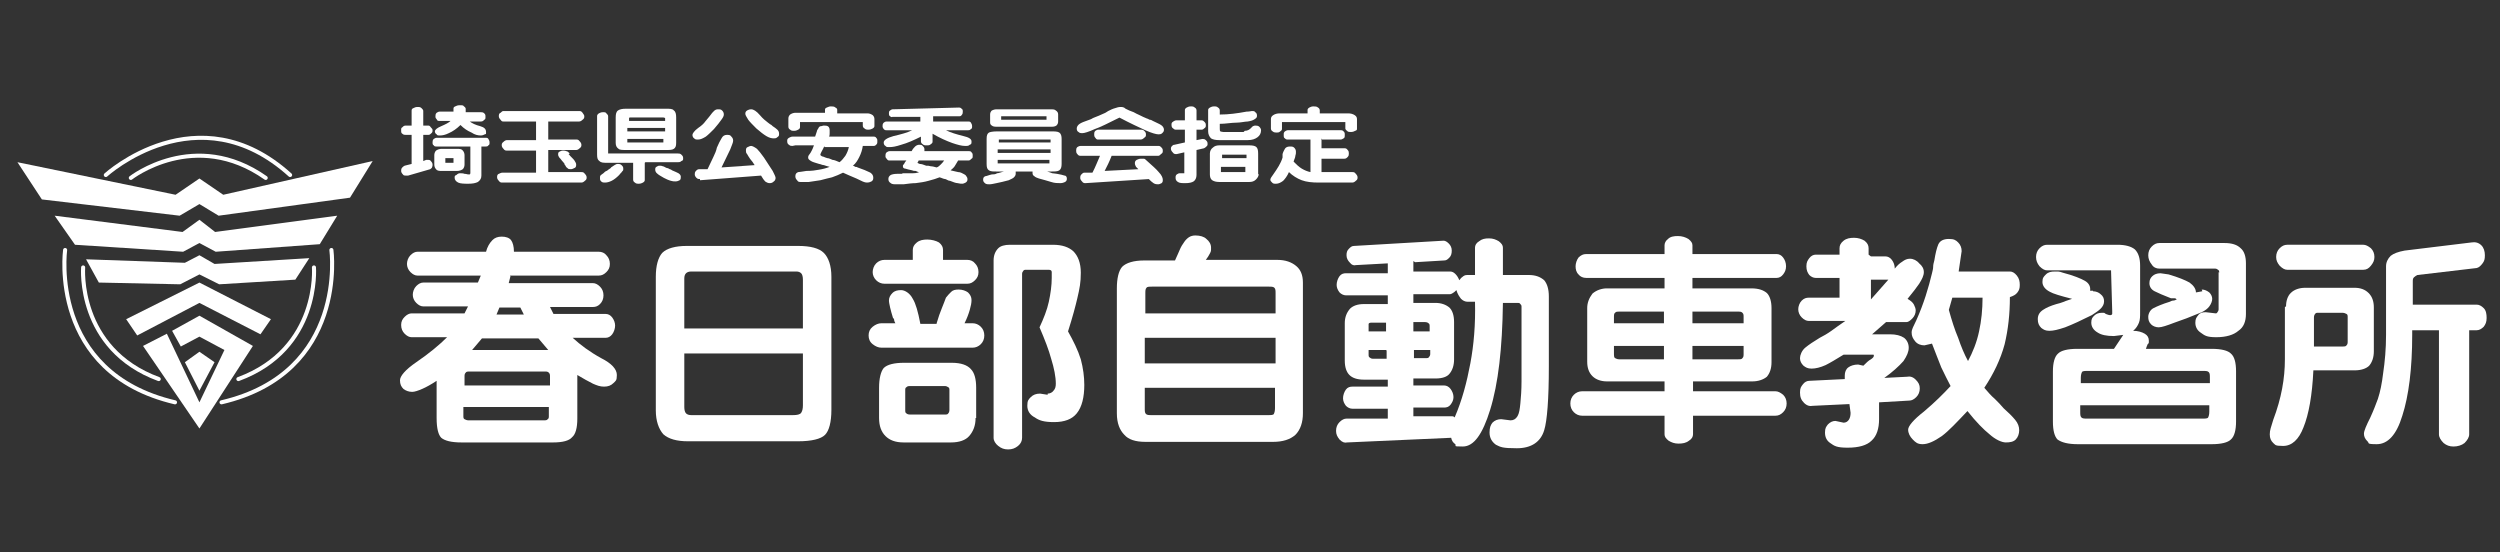
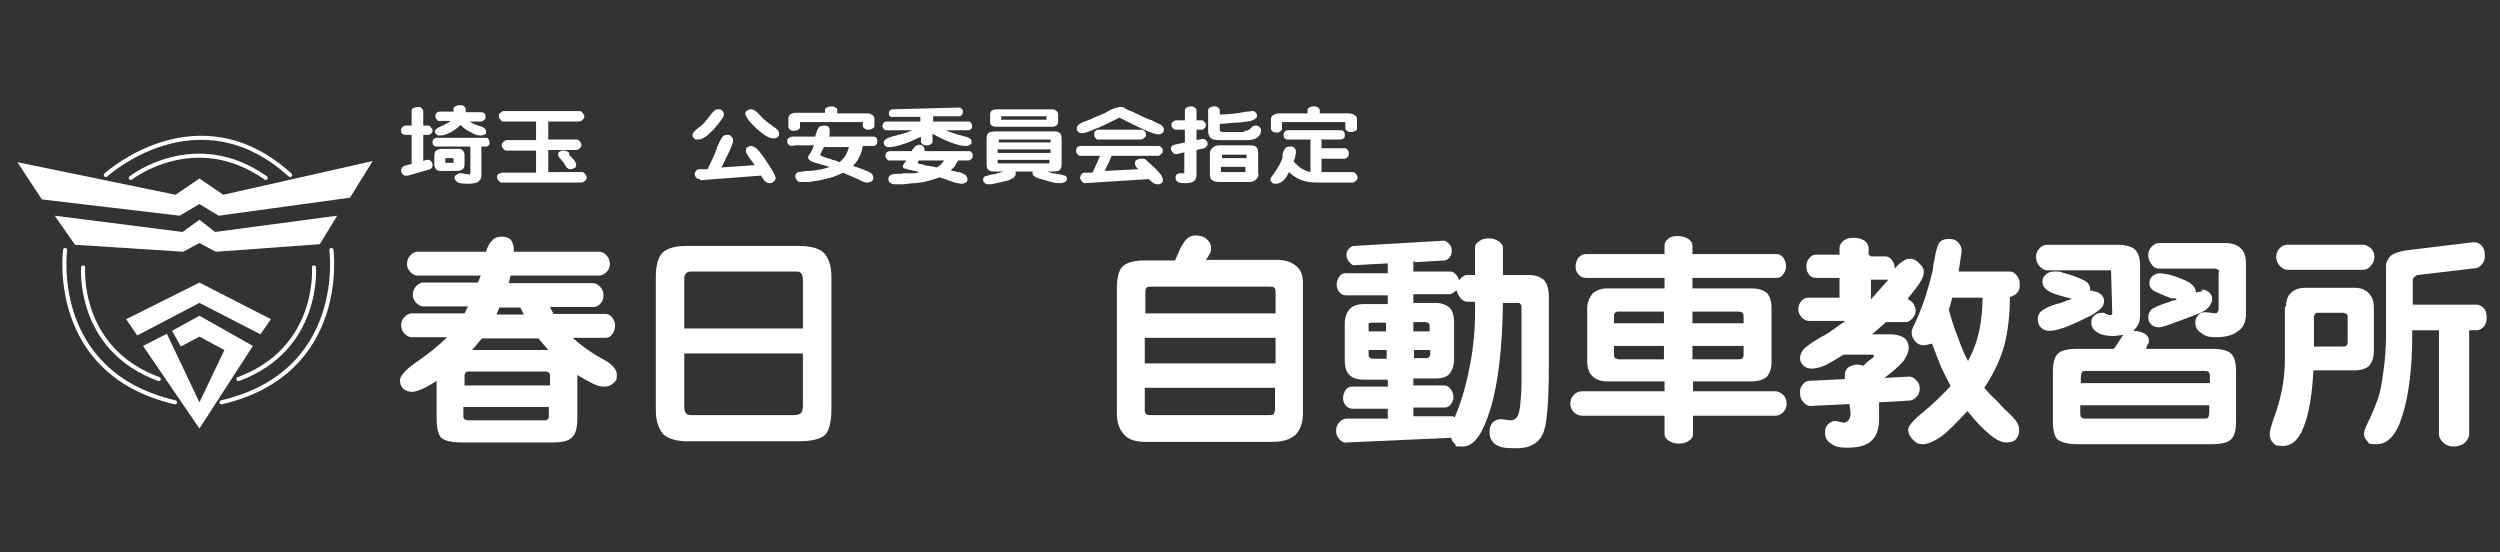
<svg xmlns="http://www.w3.org/2000/svg" width="430" height="95" version="1.1" viewBox="0 0 430 95">
  <rect x="0" y="0" width="430" height="95" fill="#333333" stroke="none" />
  <defs>
    <style>
      .cls-1 {
        fill: #fff;
      }

      .cls-2 {
        fill: none;
        stroke: #fff;
        stroke-linecap: round;
        stroke-width: .7px;
      }
    </style>
  </defs>
  <g>
    <g id="_レイヤー_1" data-name="レイヤー_1">
      <g>
        <polygon class="cls-1" points="3 27.9 7.2 34.3 30.9 37.1 34.3 35.1 37.6 37.1 60.2 34 64.1 27.7 38.4 33.5 34.3 30.7 30.2 33.5 3 27.9" />
        <polygon class="cls-1" points="9.4 37.1 12.9 42.1 31.5 43.3 34.3 41.8 37.1 43.3 55 42 58 37.1 37 39.9 34.3 37.8 31.4 39.9 9.4 37.1" />
-         <polygon class="cls-1" points="17 48.6 31 48.9 34.3 47.2 37.7 48.9 50.8 48.1 53.2 44.4 36.9 45.4 34.3 43.9 31.8 45.2 14.8 44.6 17 48.6" />
        <polygon class="cls-1" points="23.6 57.7 21.7 54.9 34.3 48.6 46.6 54.9 44.8 57.5 34.3 52.1 23.6 57.7" />
        <polygon class="cls-1" points="24.6 59.5 34.3 73.7 43.5 59.5 34.3 54.3 29.6 56.9 31.1 59.6 34.3 57.9 38.6 60.2 34.3 69.2 28.7 57.4 24.6 59.5" />
-         <polygon class="cls-1" points="31.8 62.3 34.3 60.5 36.9 62.3 34.3 67.2 31.8 62.3" />
        <path class="cls-2" d="M18.2,30.1s15.8-14.4,31.7,0" />
        <path class="cls-2" d="M22.5,30.6s11-8.6,23.2,0" />
        <path class="cls-2" d="M57,43s2.9,21.1-18.9,26.2" />
        <path class="cls-2" d="M54,46s1.1,14-13,19.2" />
        <path class="cls-2" d="M11.2,43s-2.9,21.1,18.9,26.2" />
        <path class="cls-2" d="M14.3,46s-1.1,14,13,19.2" />
      </g>
      <g>
        <path class="cls-1" d="M87.8,47.5l-.3,1.2h14.5c.4,0,.8.2,1.2.6.4.4.6.9.6,1.5s-.2,1.1-.6,1.5c-.4.4-.8.5-1.2.5h-7.4l.6,1.2h9c.4,0,.8.2,1.1.6.3.4.5.9.5,1.4s-.2,1.1-.5,1.5c-.3.4-.7.6-1.1.6h-5.7c1.3,1.2,2.9,2.4,4.9,3.5,1.8.9,2.7,1.9,2.7,2.9s-.2,1-.6,1.4c-.4.4-.9.6-1.6.6s-1.2-.2-1.9-.5c-.8-.4-1.7-.9-2.7-1.5v7.5c0,1.6-.3,2.7-.9,3.2-.5.6-1.6.9-3.3.9h-15.7c-1.8,0-2.9-.3-3.5-.8-.5-.5-.8-1.6-.8-3.4v-6.4c-.9.6-1.8,1.1-2.5,1.4-.7.3-1.3.5-1.7.5-.6,0-1.1-.2-1.5-.5-.4-.4-.6-.8-.6-1.5s.9-1.8,2.8-3.1c2.2-1.5,4-3,5.3-4.3h-6.1c-.4,0-.8-.2-1.2-.6-.4-.4-.6-.9-.6-1.5s.2-1,.6-1.4c.4-.4.8-.6,1.2-.6h9.1l.6-1.2h-7.7c-.4,0-.8-.2-1.2-.6-.4-.4-.6-.9-.6-1.4s.2-1.1.6-1.5c.4-.4.8-.6,1.2-.6h9.4l.5-1.2h-10.9c-.4,0-.8-.2-1.2-.6-.4-.4-.6-.9-.6-1.4s.2-1.1.6-1.5c.4-.4.8-.6,1.2-.6h11.8c.2-.8.6-1.5,1.1-2,.4-.4.9-.6,1.6-.6s1.3.2,1.6.6c.3.4.5,1.1.5,2h14.6c.5,0,1,.2,1.3.6.4.4.6.9.6,1.5s-.2,1-.6,1.4c-.4.4-.8.6-1.3.6h-15.3ZM79.8,66.3h14.8v-1.5c0-.3,0-.5-.2-.7-.2-.2-.4-.2-.7-.2h-12.9c-.3,0-.6,0-.7.2-.2.2-.2.4-.2.7v1.5ZM94.5,70h-14.8v1.5c0,.3,0,.5.2.6.2.1.4.2.7.2h12.9c.3,0,.6,0,.7-.2.2-.1.2-.3.2-.6v-1.5ZM92.5,58.2h-9.6l-1.7,2h13.1l-1.7-2ZM85.4,54.1h4.7l-.6-1.2h-3.6l-.5,1.2Z" />
        <path class="cls-1" d="M143,70.5c0,2.1-.4,3.6-1.1,4.3-.7.7-2.3,1.1-4.6,1.1h-19c-1.9,0-3.3-.4-4.2-1.2-.8-.9-1.3-2.3-1.3-4.1v-23c0-1.9.4-3.3,1.1-4.1.8-.8,2.3-1.2,4.2-1.2h19.2c2.1,0,3.6.4,4.4,1.2.8.8,1.3,2.2,1.3,4.1v23ZM117.7,56.5h20.4v-8.4c0-.5-.1-.9-.3-1.1-.2-.2-.5-.3-.8-.3h-18.1c-.4,0-.7.1-.9.3-.2.2-.3.5-.3.9v8.6ZM138.1,60.8h-20.4v9.2c0,.5.1.9.3,1.1.2.2.5.3.9.3h17.5c.7,0,1.2-.1,1.4-.4.2-.3.3-.7.3-1.3v-8.9Z" />
-         <path class="cls-1" d="M161.1,55.6c.3-1,.6-1.9.9-2.6.3-.7.5-1.3.7-1.8.3-.4.6-.7.9-1,.3-.3.7-.4,1.3-.4s1.2.2,1.6.5c.4.4.6.8.6,1.3s-.1,1-.3,1.7c-.2.7-.5,1.5-.9,2.3h1.4c.5,0,1,.2,1.4.6.4.4.6.9.6,1.5s-.2,1.1-.6,1.5c-.4.4-.9.6-1.4.6h-15.7c-.5,0-1-.2-1.5-.6-.5-.4-.7-.9-.7-1.5s.2-1.1.7-1.5c.5-.4,1-.6,1.5-.6h2.4c-.1-.2-.2-.4-.2-.5s0-.3-.2-.4c-.2-.7-.4-1.3-.5-1.8-.1-.5-.2-.9-.2-1.2,0-.5.2-.9.6-1.3.4-.4.9-.5,1.5-.5s1.5.5,2,1.5c.5.8.9,2.2,1.3,4.3h2.8ZM162.2,44.7h4.2c.5,0,1,.2,1.3.6.4.4.6.9.6,1.5s-.2,1-.6,1.4c-.4.4-.8.6-1.3.6h-14.3c-.5,0-1-.2-1.4-.6-.4-.4-.6-.9-.6-1.4s.2-1.1.6-1.5c.4-.4.9-.6,1.4-.6h4.9v-1.7c0-.5.2-.9.7-1.3.5-.4,1.1-.5,1.8-.5s1.5.2,2,.5c.5.4.7.8.7,1.3v1.7ZM167.8,71.9c0,1.3-.4,2.3-1.1,3.1-.6.7-1.7,1.1-3.1,1.1h-8.2c-1.4,0-2.4-.4-3.1-1.1-.7-.7-1.1-1.7-1.1-3.1v-5.2c0-1.6.3-2.8.8-3.4.6-.6,1.8-.9,3.5-.9h8.2c1.6,0,2.7.4,3.3,1.1.6.6.9,1.7.9,3.2v5.2ZM155.7,70.5c0,.3,0,.5.2.6.1.1.3.2.6.2h6c.3,0,.5,0,.6-.2.1-.1.2-.3.2-.6v-3.4c0-.2,0-.4-.2-.5-.2-.1-.3-.2-.6-.2h-6c-.2,0-.4,0-.6.2-.2.1-.2.3-.2.5v3.4ZM180.2,67.7c.4,0,.8-.2,1-.5.3-.3.4-.7.4-1.2,0-1.2-.3-2.7-.8-4.3-.4-1.5-1.1-3.3-2-5.4.7-1.5,1.3-3,1.6-4.4.3-1.4.5-2.8.5-4.1s0-.7,0-1c0-.3-.2-.4-.6-.4h-3.8c-.2,0-.4,0-.5.2-.1.1-.2.3-.2.5v28.2c0,.5-.2,1-.7,1.4-.5.4-1,.6-1.7.6s-1.2-.2-1.7-.6c-.5-.4-.8-.9-.8-1.4v-30.5c0-.9.3-1.6.8-2.1.4-.4,1.1-.6,2-.6h7.4c1.6,0,2.7.4,3.5,1.1.8.8,1.3,2,1.3,3.7s-.2,2.7-.6,4.4c-.3,1.3-.8,3.2-1.6,5.7.9,1.6,1.7,3.2,2.2,4.8.4,1.5.6,3,.6,4.4,0,2.1-.4,3.8-1.3,4.9-.8,1-2.1,1.5-3.9,1.5s-2.6-.3-3.3-.8c-.8-.4-1.3-1.1-1.3-2s.2-1.1.6-1.5c.4-.4.9-.6,1.6-.6l1.3.2Z" />
        <path class="cls-1" d="M224.1,71.1c0,1.5-.4,2.8-1.3,3.7-.9.8-2.2,1.2-3.8,1.2h-22c-1.7,0-2.9-.4-3.6-1.2-.8-.8-1.3-2-1.3-3.7v-21.5c0-1.7.3-3,.9-3.7.7-.7,2-1.1,3.8-1.1h5.3c.3-.7.6-1.3.8-1.8.2-.5.5-1,.8-1.4.2-.3.5-.6.8-.8.3-.2.7-.3,1.1-.3.8,0,1.5.2,1.9.6.5.4.8.9.8,1.5s0,.6-.2,1c-.2.4-.4.7-.7,1.1h12.3c1.4,0,2.5.4,3.3,1.1.7.6,1.1,1.5,1.1,2.8v22.4ZM196.9,53.9h22.5v-3.4c0-.5,0-.8-.2-1-.2-.2-.5-.2-1-.2h-20c-.5,0-.9,0-1,.2-.2.2-.2.5-.2,1v3.4ZM219.4,58.1h-22.5v4.4h22.5v-4.4ZM219.4,66.7h-22.5v3.5c0,.5,0,.8.2,1s.5.2,1,.2h20c.5,0,.9,0,1-.2s.2-.5.2-1v-3.5Z" />
        <path class="cls-1" d="M243.1,44.9v1.8h6.3c.3,0,.6.1.9.4.3.3.5.6.7,1.1.2-.3.4-.5.7-.7.3-.2.5-.2.7-.2h1.3v-4.7c0-.4.2-.8.7-1.1.5-.4,1-.5,1.7-.5s1.2.2,1.7.5c.5.4.7.7.7,1.1v4.7h4.4c1.2,0,2,.3,2.7.9.5.6.8,1.5.8,2.8v12c0,5.7-.3,9.4-.8,11-.6,2-2.2,3.1-4.7,3.1s-2.8-.2-3.6-.6c-.7-.5-1.1-1.2-1.1-2.1s.2-1.3.5-1.7c.4-.4.9-.6,1.5-.6l1.6.2c.5,0,.9-.2,1.2-.7.3-.5.4-1.2.5-2.2.1-1,.2-2.3.2-3.8v-12.9c0-.1,0-.2-.2-.4-.1-.2-.3-.2-.5-.2h-2.5c-.1,7.8-.8,13.9-2.2,18.4-1.3,4.2-2.8,6.3-4.7,6.3s-1-.1-1.3-.4c-.4-.3-.6-.6-.7-1.1l-17.9.8c-.4.1-.8,0-1.3-.5-.4-.5-.6-.9-.6-1.5s.2-1.1.6-1.5c.4-.4.8-.6,1.2-.6h7.1v-1.7h-6.1c-.4,0-.8-.2-1.1-.5-.3-.4-.5-.8-.5-1.3s.2-1.1.5-1.5c.3-.4.7-.5,1.1-.5h6.1v-1.2h-4.1c-1.2,0-2-.3-2.5-.8-.5-.5-.8-1.3-.8-2.5v-6.4c0-1,.3-1.8.9-2.5.5-.5,1.3-.8,2.4-.8h4.1v-1.5h-7.2c-.4,0-.8-.2-1.1-.5-.3-.4-.5-.8-.5-1.3s.2-1.1.5-1.5c.3-.4.7-.5,1.1-.5h7.2v-1.7l-5.5.3c-.3.1-.7,0-1-.4-.4-.4-.6-.8-.6-1.3s.1-.8.4-1.1c.3-.3.5-.5.9-.5l15.4-.9c.3,0,.6.2.9.5.3.3.5.7.5,1.2s-.1.9-.4,1.2c-.3.3-.5.5-.9.5l-5,.3ZM235.4,57h3v-1.5h-2.4c-.3,0-.5,0-.6.2,0,.1,0,.3,0,.6v.8ZM238.4,60.2h-3v.8c0,.2,0,.4.2.5.1.1.3.2.5.2h2.4v-1.4ZM243.1,71.6h6.3c.1,0,.2,0,.4,0,.2,0,.3.1.4.2,1.3-3,2.1-6.1,2.7-9.3.6-3.2.9-6.7.8-10.6h-1.3c-.4,0-.8-.2-1.1-.5-.3-.4-.6-.8-.8-1.5-.2.2-.4.4-.6.5-.2.1-.3.2-.5.2h-6.3v1.5h3.8c1,0,1.8.3,2.4.8.5.5.8,1.3.8,2.5v6.4c0,1.1-.3,1.9-.8,2.5-.4.5-1.2.8-2.4.8h-3.8v1.2h5.3c.4,0,.8.2,1.1.6.3.4.5.9.5,1.4s-.2.9-.5,1.3c-.3.4-.7.5-1.1.5h-5.3v1.5ZM243.1,57h2.8v-.8c0-.3,0-.5-.2-.6-.1-.1-.3-.2-.6-.2h-2v1.5ZM246,60.2h-2.8v1.4h2c.3,0,.5,0,.6-.2.1-.1.2-.3.2-.5v-.8Z" />
        <path class="cls-1" d="M291.1,47.8v1.8h10.1c1.3,0,2.1.3,2.7.8.5.5.8,1.4.8,2.6v9.3c0,1.1-.3,1.9-.8,2.5-.6.5-1.5.8-2.5.8h-10.2v1.7h14.2c.4,0,.8.2,1.3.6.4.4.6.9.6,1.5s-.2,1.1-.6,1.5c-.4.4-.8.6-1.3.6h-14.2v3.2c0,.4-.2.8-.7,1.1-.5.4-1.1.5-1.8.5s-1.2-.2-1.7-.5c-.5-.4-.7-.7-.7-1.1v-3.2h-14.2c-.5,0-1-.2-1.4-.6-.4-.4-.6-.9-.6-1.5s.2-1.1.6-1.5c.4-.4.9-.6,1.4-.6h14.2v-1.7h-9.9c-1,0-1.9-.3-2.5-.9-.6-.6-.9-1.4-.9-2.5v-9.2c0-.9.3-1.7.9-2.5.7-.6,1.6-.9,2.5-.9h9.9v-1.8h-13.5c-.5,0-1-.2-1.3-.6-.4-.4-.5-.9-.5-1.4s.2-1.1.5-1.5c.4-.4.8-.6,1.3-.6h13.5v-1.5c0-.4.2-.8.6-1.1.4-.4,1-.5,1.7-.5s1.3.2,1.8.5c.5.4.7.7.7,1.1v1.5h14.5c.4,0,.8.2,1.1.6.3.4.5.9.5,1.5s-.2,1-.5,1.4c-.3.4-.7.6-1.1.6h-14.5ZM277.6,55.6h8.6v-2h-7.7c-.3,0-.6,0-.7.2-.2.1-.2.4-.2.8v1.1ZM286.2,59.5h-8.6v1.2c0,.5,0,.8.2.9.2.1.4.2.7.2h7.7v-2.3ZM291.1,55.6h8.8v-1.1c0-.3,0-.5-.2-.7-.2-.2-.4-.2-.7-.2h-7.9v2ZM299.9,59.5h-8.8v2.3h7.9c.3,0,.6,0,.7-.2.2-.2.2-.4.2-.8v-1.2Z" />
        <path class="cls-1" d="M321.8,44.1h2.5c.4,0,.8.2,1.1.6.3.4.5.9.5,1.5.4-.5.8-.9,1.3-1.2.4-.3.8-.5,1.3-.5.6,0,1.2.3,1.6.8.5.4.8.9.8,1.5s-.3,1.2-.8,2c-.4.6-1.1,1.5-2,2.6.5.3.9.6,1.1,1,.2.4.3.7.3,1,0,.5-.2,1-.6,1.4-.4.4-.7.6-1,.6h-3.5l-2.4,2.1h3.1c1,0,1.8.2,2.4.6.5.4.8,1,.8,1.7s-.3,1.4-.9,2.3c-.8.9-1.9,1.9-3.3,2.9l3.9-.2c.5-.1,1,0,1.5.5.5.5.7.9.7,1.5s-.2,1.1-.6,1.5c-.4.4-.8.6-1.2.6l-5.2.3c0,.6,0,1.1,0,1.6,0,.5,0,.9,0,1.3,0,1.6-.4,2.9-1.3,3.7-.8.8-2.2,1.2-4.1,1.2s-2.3-.3-3-.8c-.6-.4-.9-1-.9-1.8s.2-1,.5-1.4c.4-.4.8-.6,1.3-.6l1.4.3c.4,0,.7-.2.9-.5.2-.3.3-.7.3-1.2l-.2-1.5-6.3.3c-.5.1-1,0-1.5-.5s-.7-1-.7-1.8.2-1,.5-1.4c.3-.4.7-.6,1.1-.6l6.1-.3c0-.1,0-.2,0-.3,0-.1,0-.2,0-.3,0-.6.2-1.1.6-1.4.4-.3,1-.5,1.7-.5l.9.2c.5-.5.9-.9,1.3-1.1.3-.2.5-.4.5-.6s0-.2-.2-.2h-5c-1.3.8-2.3,1.4-3.1,1.8-.9.4-1.7.6-2.4.6s-1-.2-1.4-.5c-.4-.4-.6-.8-.6-1.3s.3-1.3.9-1.8c.6-.5,1.5-1.1,2.5-1.7.6-.3,1.3-.7,2-1.2.7-.5,1.5-1.1,2.4-1.7h-6.3c-.4,0-.8-.2-1.2-.6-.4-.4-.6-.9-.6-1.4s.2-1.1.6-1.5c.4-.4.8-.5,1.2-.5h5.3v-3.4h-4.1c-.4,0-.8-.2-1.1-.5-.3-.4-.5-.8-.5-1.5s.2-1,.5-1.4c.3-.4.7-.6,1.1-.6h4.1v-1.1c0-.5.2-.9.7-1.3.5-.4,1.1-.5,1.8-.5s1.3.2,1.8.5c.5.4.7.8.7,1.3v1.1ZM321.8,48.1v3.4l3-3.4h-3ZM336.9,46.7h8.8c.4,0,.8.2,1.2.7.4.5.5,1,.5,1.6s-.1.9-.4,1.3c-.3.4-.7.6-1.3.8,0,2.9-.3,5.6-.9,8.1-.7,2.6-1.9,5.1-3.5,7.5.6.7,1.2,1.4,1.8,1.9.6.6,1.1,1.1,1.5,1.6.8.7,1.5,1.4,2,2s.7,1.2.7,1.8-.2,1.2-.6,1.6c-.4.4-1,.5-1.7.5s-1.8-.5-2.8-1.4c-1-.8-2.3-2.1-3.8-4-1.8,1.9-3.2,3.4-4.4,4.3-1.3.9-2.4,1.4-3.3,1.4s-1.2-.3-1.7-.8c-.5-.5-.8-1.1-.8-1.7s.9-1.7,2.7-3.1c1.9-1.6,3.4-3.1,4.6-4.4-.5-.9-1-2-1.6-3.2-.5-1.2-1-2.6-1.6-4.1l-1.3.3c-.6,0-1.2-.2-1.6-.7-.4-.5-.6-.9-.6-1.5s.3-1,.8-2.1c1.3-2.9,2.1-5.6,2.7-8.1.1-.4.2-.8.2-1.1,0-.4.1-.7.2-1.1.2-1.2.4-2.1.7-2.8.3-.6.9-.9,1.8-.9s1.2.2,1.6.6c.4.4.6.9.6,1.5l-.5,3.4ZM335.8,51.2l-.6,2.1c.5,1.8,1,3.4,1.6,4.8.5,1.5,1.1,2.9,1.7,4,.8-1.5,1.5-3.2,1.9-5.1.4-1.8.6-3.8.6-5.8h-5.2Z" />
        <path class="cls-1" d="M365.2,57.6l-1.6.2c-1.3,0-2.2-.2-2.8-.6-.7-.4-1.1-1-1.1-1.7s.2-.9.5-1.2.7-.5,1.3-.5.4,0,.7.2c.3.1.5.2.7.2s.3,0,.4-.2c0-.1,0-.3,0-.5l-.2-7h-11c-.4,0-.8-.2-1.3-.7-.4-.5-.6-1-.6-1.6s.2-1.1.6-1.5c.4-.4.8-.6,1.3-.6h12.1c1.4,0,2.4.3,3,.8.6.6.9,1.5.9,2.8v8c0,.7,0,1.3-.2,1.8-.2.5-.5,1-1,1.4.8,0,1.5.2,2,.5.5.3.7.7.7,1.2s0,.4-.2.6c-.1.2-.2.5-.3.8h11.3c1.7,0,2.8.3,3.3.8.6.5.9,1.5.9,3.1v8.6c0,1.5-.3,2.6-.9,3.1-.5.5-1.6.8-3.3.8h-23c-1.7,0-2.8-.3-3.5-.8-.5-.5-.8-1.5-.8-3.1v-8.6c0-1.5.3-2.6.9-3.1.5-.5,1.6-.8,3.3-.8h6.3l1.4-2.1ZM360,50.1c.5,0,1,.2,1.3.5.4.3.6.7.6,1.2s-.2.9-.6,1.3c-.4.4-.9.7-1.5,1.1-1.8.9-3.3,1.6-4.6,2.1-1.2.4-2,.6-2.7.6s-1-.2-1.4-.5c-.4-.4-.6-.8-.6-1.5s.3-1.2.9-1.6c.6-.4,1.3-.7,2.3-1,.4-.1.8-.2,1.3-.4.4-.2.9-.3,1.4-.5-2-.5-3.3-.9-3.8-1.2-.8-.4-1.3-1-1.3-1.7s.2-.9.6-1.3c.4-.4.9-.5,1.5-.5s.4,0,.6,0c.2,0,.5.1.8.2,1.9.5,3.1,1,3.8,1.4.7.4,1,1,.9,1.7h.5ZM357.8,65.9h22.3v-.9c0-.5,0-.8-.2-1s-.5-.2-1-.2h-19.8c-.5,0-.9,0-1,.2s-.2.5-.2,1v.9ZM380.1,69.7h-22.3v1.1c0,.5,0,.8.2,1s.5.2,1,.2h19.8c.5,0,.9,0,1-.2s.2-.5.2-1v-1.1ZM378.7,49.8c.5,0,.9.2,1.3.5.3.3.5.7.5,1.1s-.2.9-.5,1.3c-.3.4-.7.7-1.3,1-1.9.8-3.5,1.4-4.7,1.8-1.3.5-2.2.8-2.7.8s-1-.2-1.3-.5c-.4-.4-.5-.8-.5-1.3s.3-1.2.9-1.5c.6-.3,1.5-.7,2.8-1.1.2-.1.4-.2.6-.2.2,0,.4-.1.6-.2-.1-.1-.2-.2-.4-.2-.2,0-.3,0-.6,0-1.3-.5-2.2-.9-2.8-1.2s-.9-.8-.9-1.4.2-.9.5-1.2c.3-.3.8-.5,1.4-.5l1.4.2c1.7.5,2.9,1,3.6,1.4.7.5,1.1,1.1,1.1,1.7l1.1-.2ZM381.7,46.9c0-.2,0-.4-.2-.5-.1-.1-.3-.2-.5-.2h-9.6c-.5,0-1-.2-1.3-.7-.4-.5-.6-1-.6-1.6s.2-1.1.6-1.5c.4-.4.8-.6,1.3-.6h11.2c1.3,0,2.2.3,2.8.9.6.5.9,1.4.9,2.6v8.7c0,1.3-.4,2.3-1.3,2.9-.8.7-2.1,1.1-3.8,1.1s-2-.3-2.7-.8c-.6-.4-.9-1-.9-1.7s.2-.9.5-1.3c.3-.4.7-.5,1.3-.5l1.7.2c.1,0,.2,0,.3-.2.1-.1.2-.3.2-.5v-6.4Z" />
        <path class="cls-1" d="M393.2,52.7c0-1,.3-1.8.8-2.3.6-.6,1.5-.9,2.5-.9h8.5c1,0,1.8.3,2.4.9.6.6.9,1.4.9,2.5v7.5c0,1.1-.3,1.9-.8,2.5-.5.5-1.4.8-2.5.8h-7.1c-.2,4.3-.8,7.6-1.7,9.8-.8,2.1-2,3.2-3.5,3.2s-1.3-.2-1.7-.5c-.4-.4-.6-.8-.6-1.5s.2-1.2.6-2.5c1.4-3.7,2-7.1,2-10.4v-9ZM406.5,42.1c.4,0,.8.2,1.3.6.4.4.6.9.6,1.5s-.2,1-.6,1.5c-.4.5-.8.7-1.3.7h-13.1c-.4,0-.8-.2-1.3-.7-.4-.5-.6-.9-.6-1.5s.2-1.1.6-1.5c.4-.4.8-.6,1.3-.6h13.1ZM398,59.6h4.9c.3,0,.6,0,.7-.2.2-.2.2-.4.2-.7v-4.1c0-.3,0-.5-.2-.6-.2-.1-.4-.2-.7-.2h-4.2c-.2,0-.4,0-.5.2-.1.1-.2.3-.2.6v5.1ZM415,52.4h11c.4,0,.8.2,1.2.6.4.4.5,1,.5,1.7s-.2,1.1-.5,1.5c-.4.4-.8.6-1.2.6h-1.3v17.9c0,.5-.3,1-.8,1.5-.5.4-1.2.6-1.9.6s-1.2-.2-1.7-.6c-.5-.5-.8-1-.8-1.5v-17.9h-4.6v.8c0,5.8-.6,10.5-1.7,13.9-1,3.3-2.5,4.9-4.4,4.9s-1.2-.2-1.6-.5c-.4-.4-.6-.8-.6-1.3s.4-1.4,1.1-2.8c.6-1.3,1-2.4,1.3-3.2.4-1.2.7-2.7.9-4.4.3-2,.5-4.2.5-6.6v-11.8c0-.7.3-1.3.8-1.8.5-.4,1.3-.7,2.4-.9l11.5-1.4c.6-.1,1.2,0,1.7.5.4.4.6,1,.6,1.7s-.1,1-.4,1.4c-.3.4-.6.7-1,.8l-10.2,1.2c-.2.1-.4.2-.6.4s-.2.4-.2.8v4Z" />
      </g>
      <g>
        <path class="cls-1" d="M72.8,23.3v4.4l.5-.2h.2c.3,0,.5,0,.6.2.2.2.3.4.3.6s0,.3-.1.5c0,.1-.2.2-.3.3l-3.8,1.1h-.3c-.3,0-.5,0-.6-.2-.2-.2-.3-.4-.3-.6s0-.4.2-.6c.1-.1.2-.2.4-.3l1.2-.3v-5h-1c-.2,0-.4,0-.6-.2-.2-.1-.2-.3-.2-.6s0-.4.2-.5c.2-.2.3-.3.6-.3h1v-2.5c0-.2,0-.4.3-.5.2-.1.4-.2.7-.2s.5,0,.7.2c.2.2.3.3.3.5v2.5h.8c.2,0,.3,0,.5.3.2.2.3.3.3.5s0,.4-.3.6c-.2.2-.3.2-.5.2h-.8ZM82.8,25.1v5.1c0,.5-.2.8-.6,1.1-.4.2-.9.3-1.6.3s-1.4,0-1.8-.2c-.4-.2-.6-.5-.6-.8s0-.4.3-.5c.2-.2.4-.3.6-.3s.6,0,.8.1c.3,0,.5.1.6.1s.2,0,.3,0c0,0,.1-.1.1-.2v-4.6h-5.8c-.2,0-.4,0-.5-.2-.2-.1-.2-.3-.2-.5s0-.4.2-.6c.2-.1.3-.2.5-.2h8.4c.2,0,.4,0,.5.2.1.2.2.3.2.6s0,.4-.2.5c-.1.2-.3.2-.5.2h-.7ZM79.9,28.3c0,.3-.1.6-.3.8-.3.2-.6.3-1,.3h-2.6c-.4,0-.8,0-1-.3-.2-.2-.3-.5-.3-.8v-1.6c0-.3.1-.6.3-.8.3-.2.6-.3,1-.3h2.6c.4,0,.8,0,1,.3.2.2.3.5.3.8v1.6ZM80.1,19.3h2.6c.2,0,.4,0,.6.2.2.2.2.3.2.6s0,.4-.2.5c-.2.2-.3.3-.6.3h-1.9c.4.3,1,.6,1.8.8.7.2,1,.5,1,1s0,.3-.2.4c-.2.1-.4.2-.7.2-.5,0-1-.1-1.6-.5-.7-.3-1.3-.7-1.9-1.3-.6.6-1.3,1.1-2,1.4-.6.3-1.1.4-1.5.4s-.5,0-.6-.2c-.2-.1-.3-.3-.3-.5,0-.3.4-.6,1.1-.9.7-.3,1.3-.6,1.6-.9h-1.9c-.2,0-.4,0-.5-.3-.2-.2-.2-.3-.2-.5s0-.4.2-.6c.2-.1.3-.2.5-.2h2.4v-.5c0-.1,0-.3.3-.4.2-.1.4-.2.8-.2s.6,0,.7.2c.2.1.3.3.3.4v.5ZM78,28s0,0,0,0c0,0,0,0,0-.1v-.6c0,0,0-.1,0-.1,0,0,0,0,0,0h-1.4s0,0,0,0c0,0,0,0,0,.1v.6c0,0,0,.1,0,.1,0,0,0,0,0,0h1.4Z" />
        <path class="cls-1" d="M94.3,20.8v3.2h4.8c.2,0,.4,0,.6.3.2.2.3.4.3.6s0,.4-.3.6c-.2.2-.4.3-.6.3h-4.8v3.8h5.7c.2,0,.4,0,.6.3.2.2.3.4.3.6s0,.4-.3.6c-.2.2-.4.3-.6.3h-13.6c-.2,0-.4,0-.6-.3-.2-.2-.3-.4-.3-.6s0-.5.3-.6c.2-.1.4-.2.6-.2h5.8v-3.8h-5c-.2,0-.4,0-.6-.3-.2-.2-.3-.4-.3-.6s0-.4.3-.6c.2-.2.4-.3.6-.3h5v-3.2h-5.6c-.2,0-.3,0-.5-.3-.2-.2-.3-.4-.3-.6s0-.5.3-.6c.2-.2.3-.3.5-.3h13c.2,0,.4,0,.6.3s.3.4.3.6,0,.4-.3.6c-.2.2-.4.3-.6.3h-5.4ZM97.8,26.5c.4.5.8.8,1,1.1.2.3.3.5.3.7s0,.5-.3.6c-.2.1-.4.2-.6.2s-.5,0-.6-.2c-.2-.1-.3-.3-.4-.5,0,0,0,0-.1-.1,0,0,0,0,0-.1,0-.1-.2-.2-.2-.3,0,0-.1-.1-.2-.2-.2-.3-.4-.5-.5-.6-.1-.2-.2-.3-.2-.5s0-.4.2-.5c.2-.1.4-.2.6-.2s.4,0,.6.1c.2,0,.4.2.6.4Z" />
-         <path class="cls-1" d="M110.9,28v2.9c0,.2,0,.3-.3.5-.2.1-.4.2-.7.2s-.5,0-.7-.2c-.2-.1-.3-.3-.3-.5v-2.9h-4.5c-.6,0-1,0-1.3-.3-.3-.2-.4-.5-.4-1.1v-6.6c0-.1,0-.3.3-.5.2-.1.4-.2.7-.2s.5,0,.6.2c.2.2.3.3.3.5v6.1c0,.1,0,.2,0,.3,0,0,.2,0,.3,0h11.7c.2,0,.4,0,.6.2.2.2.3.3.3.6s0,.4-.3.5c-.2.2-.4.2-.6.2h-5.6ZM106.5,30.1c-.5.5-.9.8-1.3,1-.4.2-.8.3-1.1.3s-.5,0-.7-.2c-.2-.2-.2-.3-.2-.6s0-.4.3-.6c.2-.1.4-.3.6-.5,0,0,.1,0,.2-.1.1,0,.2-.1.3-.2,0,0,.2-.1.3-.2,0,0,.2-.1.2-.2.2-.1.4-.3.6-.4.2-.1.3-.2.5-.2.3,0,.5,0,.7.2.2.2.3.3.3.6s0,.3-.2.5c-.1.2-.3.3-.5.6ZM116.3,24.6c0,.5-.1.8-.4,1-.3.2-.7.2-1.4.2h-6.7c-.7,0-1.2,0-1.4-.2-.3-.2-.5-.5-.5-1v-4.4c0-.6.1-1,.4-1.2.3-.2.7-.3,1.4-.3h6.8c.7,0,1.2,0,1.4.3.3.2.4.6.4,1.2v4.4ZM107.9,20.8h6.5v-.2c0-.1,0-.3,0-.3,0,0-.2-.1-.4-.1h-5.4c-.2,0-.4,0-.4.1,0,0,0,.2,0,.3v.2ZM114.4,22h-6.5v.6h6.5v-.6ZM114.4,23.9h-6.5v.2c0,.2,0,.3,0,.4,0,0,.2,0,.4,0h5.4c.2,0,.4,0,.4,0,0,0,0-.2,0-.4v-.2ZM114.7,28.9c.2,0,.3.1.5.2.1,0,.3.1.4.2.5.2.9.4,1.1.5.3.2.4.4.4.6s0,.5-.2.6c-.2.1-.4.2-.7.2s-.5,0-.8-.1c-.4-.1-.8-.3-1.2-.5-.5-.3-.9-.5-1.1-.7-.3-.2-.4-.5-.4-.7s0-.4.2-.5c.2-.1.3-.2.5-.2s.4,0,.6.1c.2,0,.4.2.7.3Z" />
        <path class="cls-1" d="M122.9,22.1c-.6.6-1.1,1.1-1.5,1.4-.5.3-.9.5-1.3.5s-.5,0-.7-.2c-.2-.1-.3-.4-.3-.6s.3-.7,1-1.2c.6-.4,1-.8,1.2-1.1.2-.2.3-.4.5-.6.2-.2.3-.4.4-.5.2-.3.4-.5.6-.7.2-.2.4-.3.7-.3s.5,0,.7.2c.2.2.3.4.3.7s-.2.6-.5,1c-.2.3-.6.8-1.2,1.5ZM120.4,30.8c-.2,0-.4,0-.6-.2-.2-.2-.3-.4-.3-.6s0-.4.2-.6c.2-.2.3-.3.6-.3h1.4c.4-.8.7-1.5,1-2.1.3-.6.5-1.1.6-1.6.3-.7.6-1.3.8-1.6.2-.4.5-.6.9-.6s.6,0,.8.3c.2.2.3.4.3.7s-.2.7-.5,1.5c-.4.8-.9,1.9-1.5,3.1l5.7-.4c-.1-.2-.3-.4-.4-.6-.2-.2-.3-.4-.4-.5-.2-.3-.4-.6-.5-.8-.2-.2-.2-.4-.2-.6s0-.5.3-.6c.2-.1.4-.2.6-.2s.6.2,1,.5c.3.3.7.8,1.2,1.5.6.9,1.1,1.7,1.5,2.3.3.6.5,1,.5,1.2s-.1.5-.3.6c-.2.2-.4.3-.7.3s-.5-.1-.8-.3c-.2-.2-.4-.5-.7-1l-10.5.8ZM130.1,22.1c-.6-.6-1.1-1.1-1.4-1.5-.3-.5-.5-.8-.5-1s0-.4.3-.6c.2-.1.4-.2.7-.2.4,0,.9.3,1.5,1,.5.6,1,1,1.4,1.3.1.1.3.2.4.3.1,0,.3.2.4.3.3.2.6.4.8.6.2.2.3.4.3.7s0,.4-.3.6c-.2.2-.4.2-.6.2-.4,0-.8-.1-1.3-.4-.5-.3-1-.7-1.7-1.3Z" />
        <path class="cls-1" d="M136.3,25.1c-.2,0-.4,0-.6-.2-.2-.1-.3-.3-.3-.6s0-.4.3-.6c.2-.1.4-.2.6-.2h3.9c.1-.3.2-.6.3-.9,0-.2.2-.4.3-.6,0-.1.2-.3.4-.3.2,0,.3-.1.5-.1.3,0,.6,0,.8.2.1.1.2.3.2.6s0,.3,0,.5c0,.2,0,.4-.1.6h7.6c.2,0,.4,0,.5.2.2.2.2.3.2.6s0,.4-.2.6c-.2.2-.3.2-.5.2h-1.8c-.1.7-.3,1.3-.6,1.9-.3.6-.6,1.1-1.1,1.5.1,0,.3.1.4.2.1,0,.3,0,.4.1.9.3,1.6.6,2,.8.5.2.7.6.7.9s0,.5-.3.7c-.2.1-.4.2-.8.2s-.8-.2-1.8-.7c-.9-.4-1.7-.7-2.3-1-.6.3-1.3.6-1.9.8-.5.1-1.2.3-2,.5-.6.1-1.3.2-2,.3-.5,0-.9,0-1.3,0s-.5,0-.7-.3c-.2-.2-.3-.4-.3-.7,0-.4.2-.6.5-.7.2,0,.7-.1,1.4-.2.9,0,1.6-.1,2.1-.2.7-.1,1.4-.3,1.9-.5-.4-.1-.7-.2-1-.3-.3,0-.6-.2-.8-.2-.6-.2-1.1-.3-1.4-.5s-.5-.3-.5-.6.1-.4.4-.8c.3-.5.5-1,.6-1.3h-3.2ZM141.9,19.5v-.6c0-.1,0-.3.3-.4s.4-.2.7-.2.6,0,.8.2c.2.1.3.2.3.4v.6h5.2c.3,0,.6.1.9.3.2.2.3.4.3.7v1.1c0,.2,0,.3-.3.5-.2.1-.4.2-.7.2s-.5,0-.7-.2c-.2-.1-.3-.3-.3-.5v-.4c0,0,0-.1,0-.2,0,0-.1,0-.2,0h-10.4c0,0-.2,0-.2,0,0,0,0,0,0,.2v.6c0,.2,0,.3-.3.5-.2.1-.4.2-.7.2s-.5,0-.7-.2c-.2-.1-.3-.3-.3-.5v-1.4c0-.3.1-.5.3-.7.3-.2.6-.3.9-.3h5.1ZM141.8,25.1c-.1.3-.3.6-.5,1-.1.2-.2.4-.2.5,0,.1.1.2.3.3.2,0,.5.2.9.3.3,0,.6.2.9.3.3,0,.7.2,1.2.4.4-.3.7-.7,1-1.1.3-.5.5-1,.6-1.5h-4.2Z" />
        <path class="cls-1" d="M160.5,20v.9h6c.2,0,.4,0,.5.2.1.2.2.3.2.6s0,.4-.2.5c-.2.2-.3.2-.5.2h-3.8c.8.4,1.8.7,3,1,.9.2,1.4.5,1.4.9s0,.5-.3.6c-.2.2-.4.2-.8.2-.6,0-1.3-.2-2.2-.5-1.1-.4-2.2-.9-3.4-1.6v1.3c0,.2,0,.3-.3.5-.2.2-.4.2-.7.2s-.5,0-.7-.2c-.2-.1-.3-.3-.3-.5v-.8c-1.2.6-2.3,1.1-3.4,1.4-.9.3-1.5.4-2,.4s-.5,0-.7-.2c-.2-.1-.3-.3-.3-.6,0-.4.6-.8,1.7-1.1,1.3-.3,2.4-.6,3.2-1h-4.4c-.2,0-.3,0-.5-.2-.1-.1-.2-.3-.2-.5s0-.4.2-.6c.1-.1.3-.2.5-.2h5.8v-.8h-4.8c-.1.1-.3,0-.4-.1-.2-.1-.2-.3-.2-.5s0-.4.2-.5c.1-.1.3-.2.4-.2l11.4-.3c.2,0,.3,0,.5.2.2.1.2.3.2.5s0,.4-.2.6c-.1.2-.3.2-.5.2h-4.7ZM155.1,29.8c.6,0,1.1,0,1.6,0,.5,0,1,0,1.4-.2-.2,0-.4-.1-.6-.2-.2,0-.4,0-.6-.1-.5-.1-.9-.2-1.2-.3-.3,0-.4-.2-.4-.4s0-.2.2-.4c.1-.2.2-.4.4-.6h-2.9c-.2,0-.3,0-.5-.3-.2-.2-.2-.3-.2-.5s0-.4.2-.6c.2-.1.3-.2.5-.2h3.8c.2-.4.4-.6.6-.8.2-.2.5-.3.7-.3s.5,0,.6.2c.2.2.3.3.3.6v.3c0,0,7.6,0,7.6,0,.2,0,.4,0,.5.2.2.2.2.3.2.6s0,.4-.2.5c-.2.2-.3.3-.5.3h-1.8c-.2.3-.4.7-.6,1-.2.3-.5.5-.7.7.5.1.9.2,1.3.3.4,0,.7.2.9.3.2.1.4.2.5.4.1.1.2.3.2.5s0,.4-.3.6c-.2.1-.4.2-.6.2s-.4,0-.8-.1c-.3,0-.8-.2-1.3-.4-.3,0-.5-.2-.8-.3-.3,0-.6-.2-1-.3-.5.2-1.1.4-1.9.6-.7.2-1.4.3-2.2.4-.6,0-1.3.1-2.1.2h-1.2c-.4,0-.8,0-1-.2-.3-.2-.4-.4-.4-.7s.1-.5.4-.7c.2-.1.6-.2,1.1-.2h1ZM158,27.6c0,.1-.1.2-.2.4,0,0,.1.1.4.2.3,0,.6.1,1.1.3.3,0,.5,0,.8.1.3,0,.6.1,1,.2.3-.1.5-.3.7-.5.2-.2.4-.4.6-.7h-4.4Z" />
        <path class="cls-1" d="M177.7,29.5h-3c0,0,0,.1,0,.2,0,0,0,.1,0,.2,0,.2-.1.4-.3.6-.2.2-.5.3-.9.5-.8.2-1.5.4-2.1.5-.5.1-.9.2-1.2.2s-.6,0-.8-.2c-.2-.2-.3-.3-.3-.6s.1-.5.4-.6c.2,0,.6-.2,1.1-.3.3,0,.6,0,.9-.2.3,0,.7-.2,1.2-.3h-1.2c-.7,0-1.1,0-1.4-.2-.3-.2-.4-.5-.4-1.1v-4.3c0-.6.1-.9.4-1.1.2-.1.7-.2,1.4-.2h9.3c.6,0,1.1,0,1.4.2.3.2.4.6.4,1.1v4.3c0,.5-.1.9-.4,1.1-.3.2-.7.2-1.4.2h-.7c.3.1.7.2.9.3.3,0,.6.1.8.1.6.1,1,.2,1.3.3.3,0,.4.3.4.5s0,.4-.3.6c-.2.1-.5.2-.8.2-.5,0-1,0-1.6-.2-.6-.2-1.4-.4-2.1-.6-.3-.1-.6-.2-.8-.4-.2-.1-.3-.3-.3-.5v-.3ZM182,20.9c0,.3-.1.5-.3.7-.3.2-.6.2-1,.2h-9.1c-.4,0-.8,0-1-.2-.2-.1-.3-.3-.3-.5v-1.4c0-.3.1-.5.3-.7.2-.1.5-.2.8-.2h9.2c.5,0,.8,0,1,.2.3.2.4.4.4.7v1.2ZM171.6,24.5h9.1v-.2c0-.1,0-.3,0-.3,0,0-.2,0-.4,0h-8.1c-.2,0-.3,0-.4,0,0,0,0,.2,0,.3v.2ZM180.7,25.7h-9.1v.6h9.1v-.6ZM180.7,27.5h-9.1v.2c0,.2,0,.3,0,.4,0,0,.2,0,.4,0h8.1c.2,0,.4,0,.4,0,0,0,0-.2,0-.4v-.2ZM180,20.6h0s0,0,0-.1v-.5s0,0,0,0c0,0,0,0,0,0h-7.8s0,0,0,0c0,0,0,0,0,0v.5c0,0,0,.1,0,.1h7.9Z" />
        <path class="cls-1" d="M192.6,20.2c-2,1-3.4,1.7-4.3,2-1.1.5-1.8.7-2.1.7s-.5,0-.7-.2c-.2-.1-.3-.3-.3-.6,0-.3.2-.6.5-.8.3-.2.8-.4,1.4-.6.3-.1.6-.2.9-.4.3-.1.7-.3,1-.4.3-.1.6-.3.9-.4.3-.1.5-.3.7-.4.4-.2.8-.4,1.2-.5.3-.1.6-.2.9-.2s.6,0,.9.3c.4.2.8.4,1.4.6.3.2.6.3,1,.5.4.2.8.4,1.3.6.2,0,.3.2.5.2.2,0,.3.1.5.2.6.3,1.1.5,1.4.7.3.2.5.5.5.8s-.1.4-.3.6c-.2.2-.4.2-.7.2s-1.1-.2-2.2-.7c-1.1-.5-2.6-1.2-4.5-2.2ZM196,29.3c-.3-.3-.5-.5-.6-.6-.1-.2-.2-.4-.2-.6,0-.2,0-.4.3-.6.2-.1.5-.2.7-.2s.3,0,.5,0c.2,0,.3.1.5.3,1,.9,1.7,1.5,2.1,2,.5.5.7,1,.7,1.3s0,.4-.2.6c-.2.1-.4.2-.6.2s-.5,0-.8-.2c-.3-.2-.5-.4-.8-.7l-10.9.7c-.2,0-.4,0-.6-.3-.2-.2-.3-.4-.3-.6s0-.4.2-.6c.2-.2.3-.3.5-.3h1.4c.3-.6.5-1,.7-1.5.2-.5.4-.9.6-1.4h-3.3c-.2,0-.4,0-.6-.3-.2-.2-.2-.4-.2-.6s0-.4.2-.6c.2-.1.3-.2.6-.2h13.3c.2,0,.3,0,.5.2.2.2.3.3.3.6s0,.4-.3.6c-.2.2-.3.3-.5.3h-8c-.2.5-.4,1-.6,1.4-.2.4-.4.8-.6,1.2l5.9-.3ZM196.2,22.3c.2,0,.4,0,.6.2.2.2.3.3.3.6s0,.4-.3.6c-.2.2-.4.3-.6.3h-7.3c-.2,0-.3,0-.5-.3-.2-.2-.2-.4-.2-.6s0-.4.2-.6c.2-.1.3-.2.5-.2h7.3Z" />
        <path class="cls-1" d="M205.8,22.3v1.8l1-.2c.2,0,.4,0,.6.2.2.2.3.3.3.6s0,.3-.2.5c-.1.1-.2.2-.4.3l-1.3.3v4.3c0,.5-.2.9-.5,1.1-.3.2-.8.3-1.4.3s-1,0-1.3-.2c-.3-.2-.4-.4-.4-.7s0-.4.2-.6c.2-.1.3-.2.5-.2s.2,0,.3,0c0,0,.2,0,.3,0s.2,0,.2,0c0,0,0-.1,0-.2v-3.4l-1.3.3s0,0-.1,0c-.2,0-.4,0-.6-.3-.2-.2-.3-.4-.3-.6s0-.3.2-.5c.1-.1.2-.2.4-.2l1.8-.4v-2.2h-1.5c-.2,0-.3,0-.5-.2-.2-.1-.3-.3-.3-.6s0-.4.3-.6c.2-.1.3-.2.5-.2h1.5v-1.7c0-.2,0-.3.3-.5.2-.1.4-.2.7-.2s.5,0,.7.2c.2.1.3.3.3.5v1.7h.8c.2,0,.3,0,.5.2.2.2.3.3.3.6s0,.4-.3.6c-.2.2-.3.2-.5.2h-.8ZM214.1,22.5c.5,0,.8-.2,1.1-.5.2-.3.5-.4.7-.4s.5,0,.7.2c.2.2.3.4.3.6,0,.5-.2.9-.6,1.2-.4.3-.9.5-1.7.5h-4.9c-.6,0-1.1-.1-1.4-.3-.3-.3-.5-.7-.5-1.2v-3.6c0-.2,0-.3.3-.5.2-.1.4-.2.7-.2s.5,0,.7.2c.2.1.3.3.3.5v.7c1.5,0,3-.2,4.6-.5.5,0,.8-.1.9-.1.3,0,.5,0,.6.2.2.1.3.3.3.6s-.1.4-.4.6c-.3.2-.6.3-1.2.4-.5,0-1.2.2-2,.2-.8,0-1.8.2-2.8.2v.8c0,.2,0,.4.1.5,0,0,.3.1.5.1h3.5ZM216.5,29.9c0,.4-.2.7-.5,1-.3.3-.7.4-1.1.4h-5.2c-.5,0-.9-.1-1.2-.3-.3-.2-.4-.6-.4-1v-3.6c0-.4.2-.8.5-1,.3-.3.7-.4,1.1-.4h5.2c.6,0,1,.1,1.2.3.2.2.3.5.3,1.1v3.6ZM210,27.2h4.4v-.4c0-.1,0-.2,0-.2,0,0-.2,0-.3,0h-3.6c-.1,0-.2,0-.3,0,0,0,0,.1,0,.2v.4ZM214.4,28.7h-4.4v.6c0,.2,0,.2,0,.3,0,0,.2,0,.3,0h3.6c.2,0,.3,0,.3,0,0,0,0-.1,0-.3v-.6Z" />
        <path class="cls-1" d="M224.9,19.5v-.5c0-.2,0-.3.3-.5.2-.1.4-.2.7-.2s.6,0,.8.2c.2.1.3.3.3.5v.5h4.9c.4,0,.8.1,1.1.3.3.2.4.4.4.7v1.6c0,.2,0,.3-.3.4-.2.1-.4.2-.7.2s-.6,0-.7-.2c-.2-.1-.3-.3-.3-.4v-1s0,0,0-.1c0,0,0,0-.1,0h-10.5c-.1,0-.2,0-.3,0,0,0,0,0,0,.1v1c0,.2,0,.3-.3.5-.2.2-.4.2-.6.2s-.5,0-.7-.2c-.2-.1-.3-.3-.3-.5v-1.6c0-.3.1-.5.4-.7.3-.2.7-.3,1.1-.3h5ZM227.3,23.8v1.7h3.9c.2,0,.4,0,.6.3.2.2.2.4.2.6s0,.4-.2.6c-.2.2-.3.3-.6.3h-3.9v2.3h5.3c.2,0,.4,0,.6.3.2.2.3.4.3.6s0,.4-.3.6c-.2.2-.4.3-.6.3h-5.8c-1.1,0-2.1-.1-2.9-.4-.8-.3-1.6-.8-2.2-1.4-.3.7-.7,1.2-1,1.5-.4.3-.8.5-1.2.5s-.5,0-.7-.2c-.2-.2-.3-.3-.3-.5s.2-.5.5-.9c.7-1,1.3-1.9,1.6-2.9,0-.1,0-.2,0-.3,0,0,0-.2,0-.3.1-.4.3-.7.4-.9.1-.2.4-.4.8-.4s.6,0,.8.2c.2.2.3.4.3.7s0,.4-.1.7c0,.3-.2.6-.3,1,.5.5.9.9,1.4,1.2.5.3,1,.5,1.5.6v-5.6h-3.9c-.2,0-.3,0-.5-.2-.2-.1-.2-.3-.2-.6s0-.4.2-.6c.2-.1.3-.2.5-.2h9.1c.2,0,.3,0,.5.2.2.2.2.3.2.6s0,.5-.2.6c-.2.1-.3.2-.5.2h-3.2Z" />
      </g>
    </g>
  </g>
</svg>